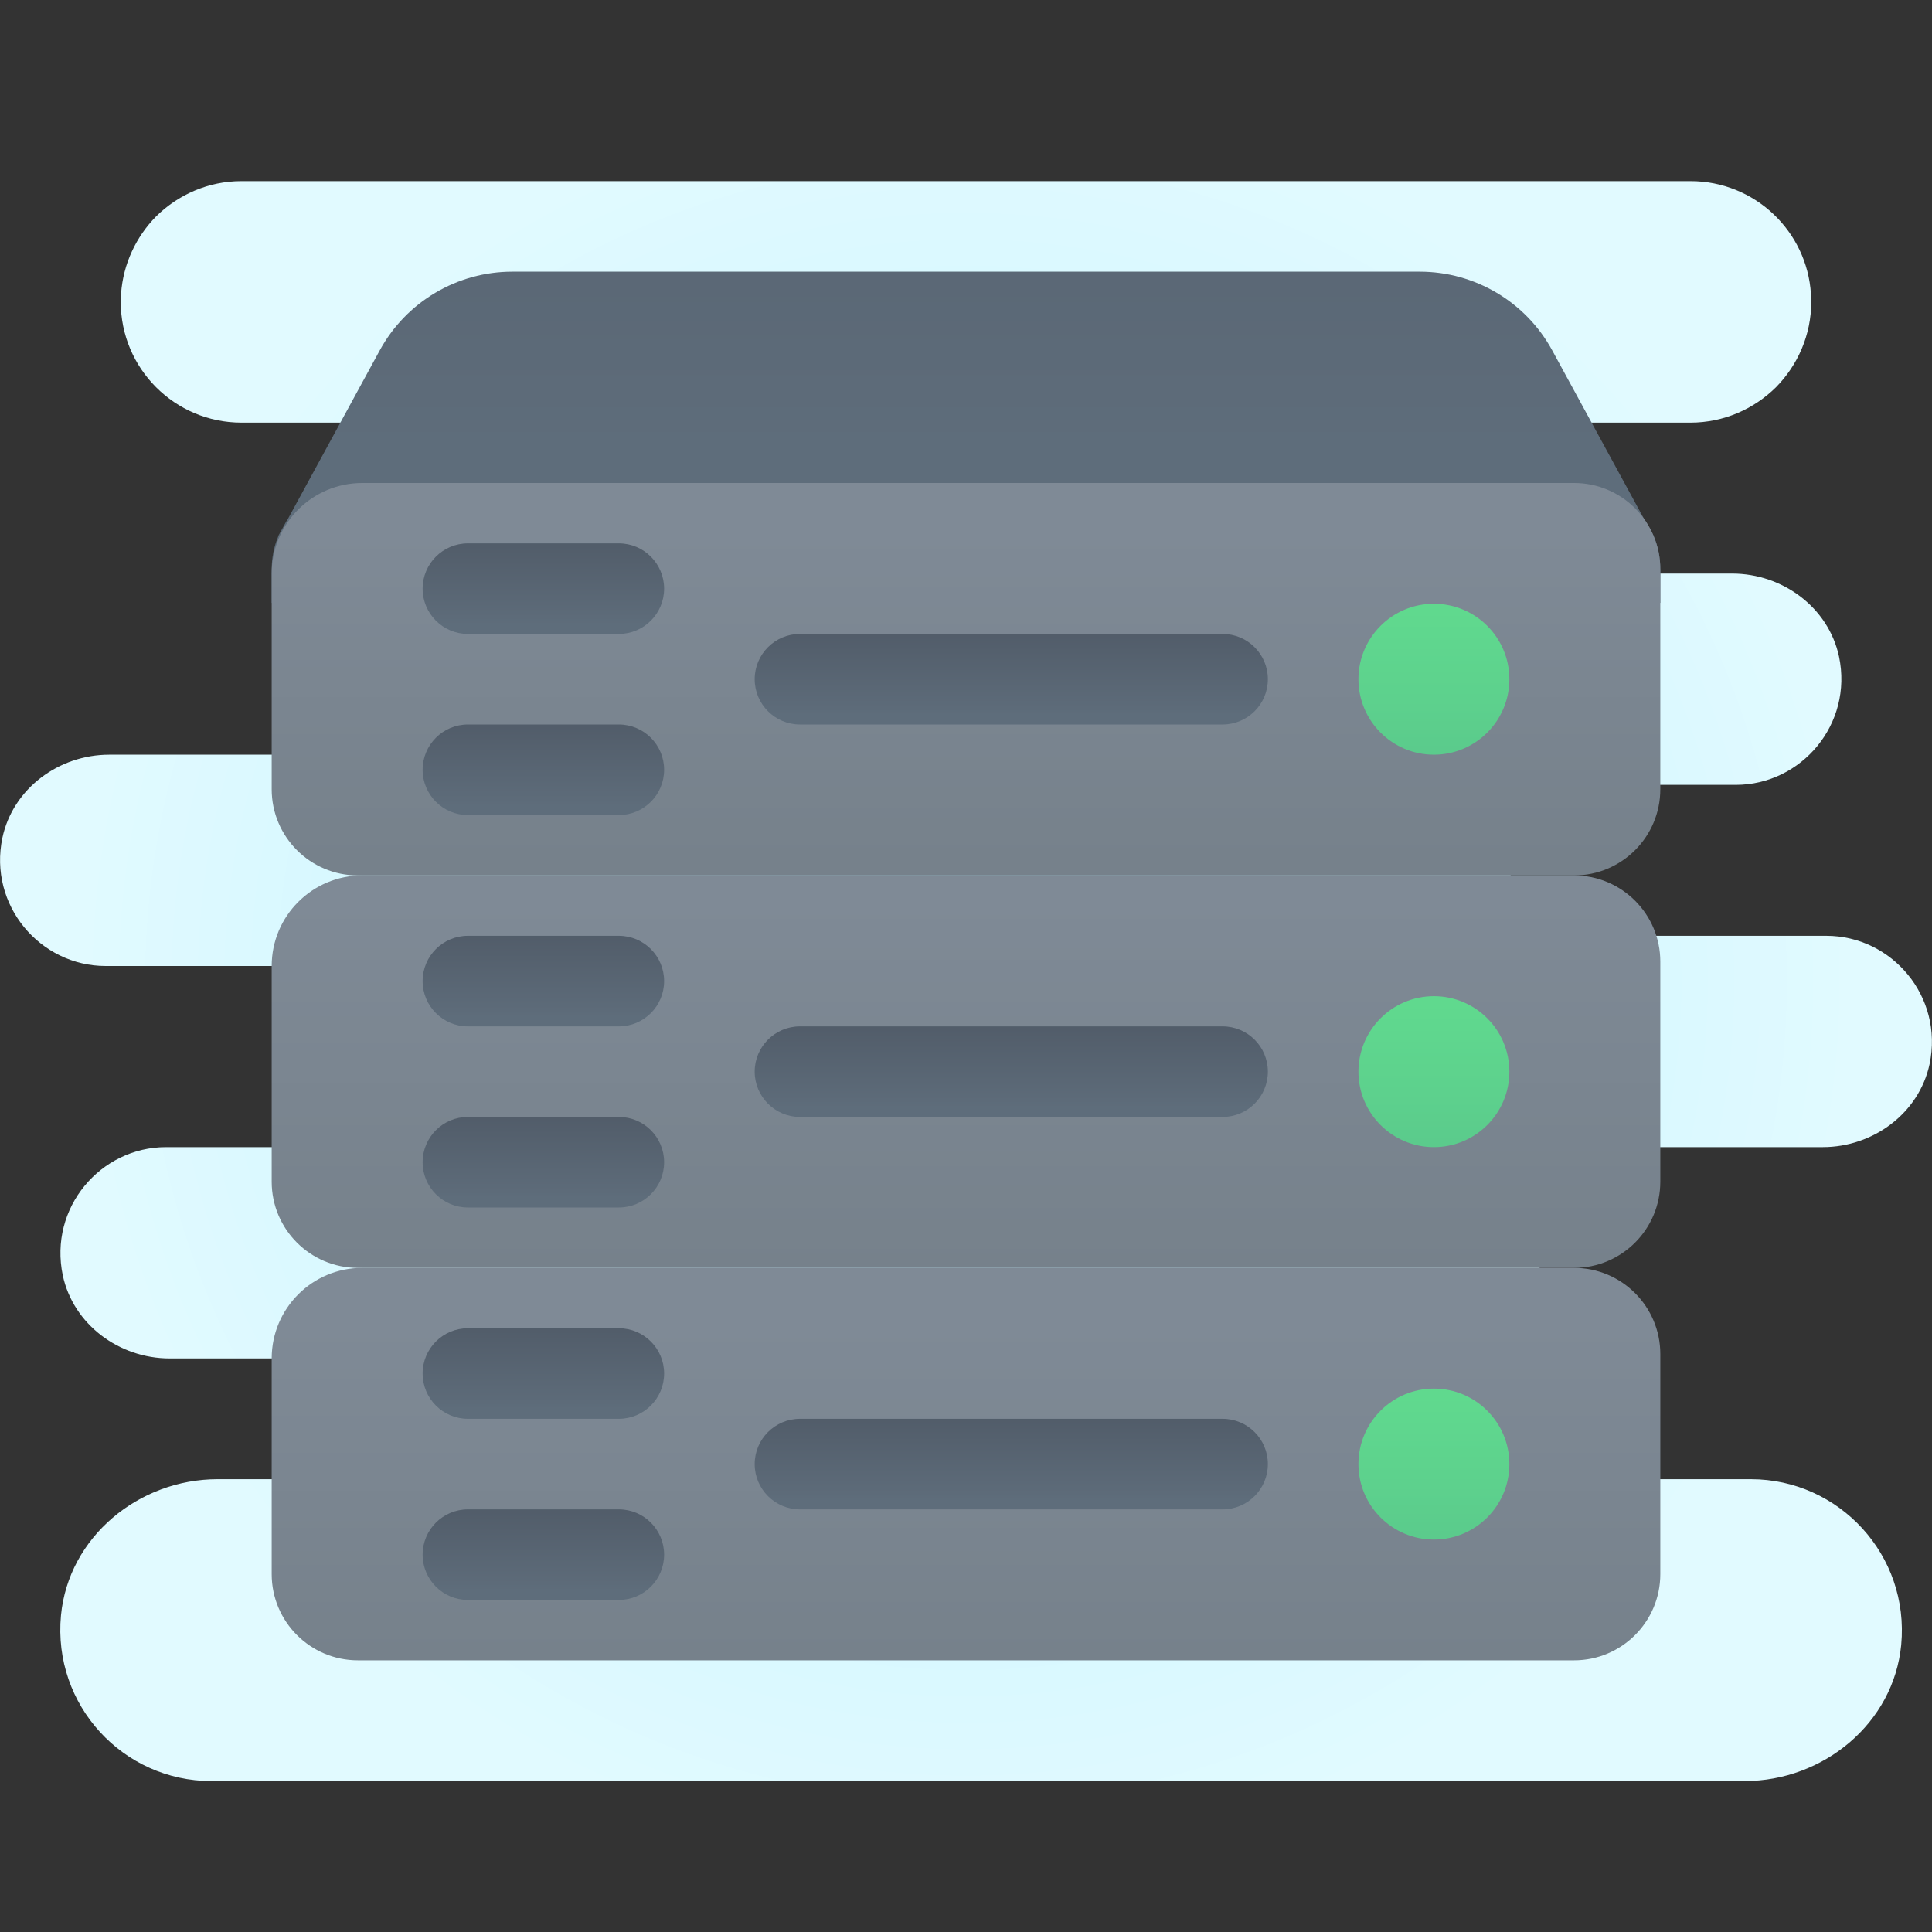
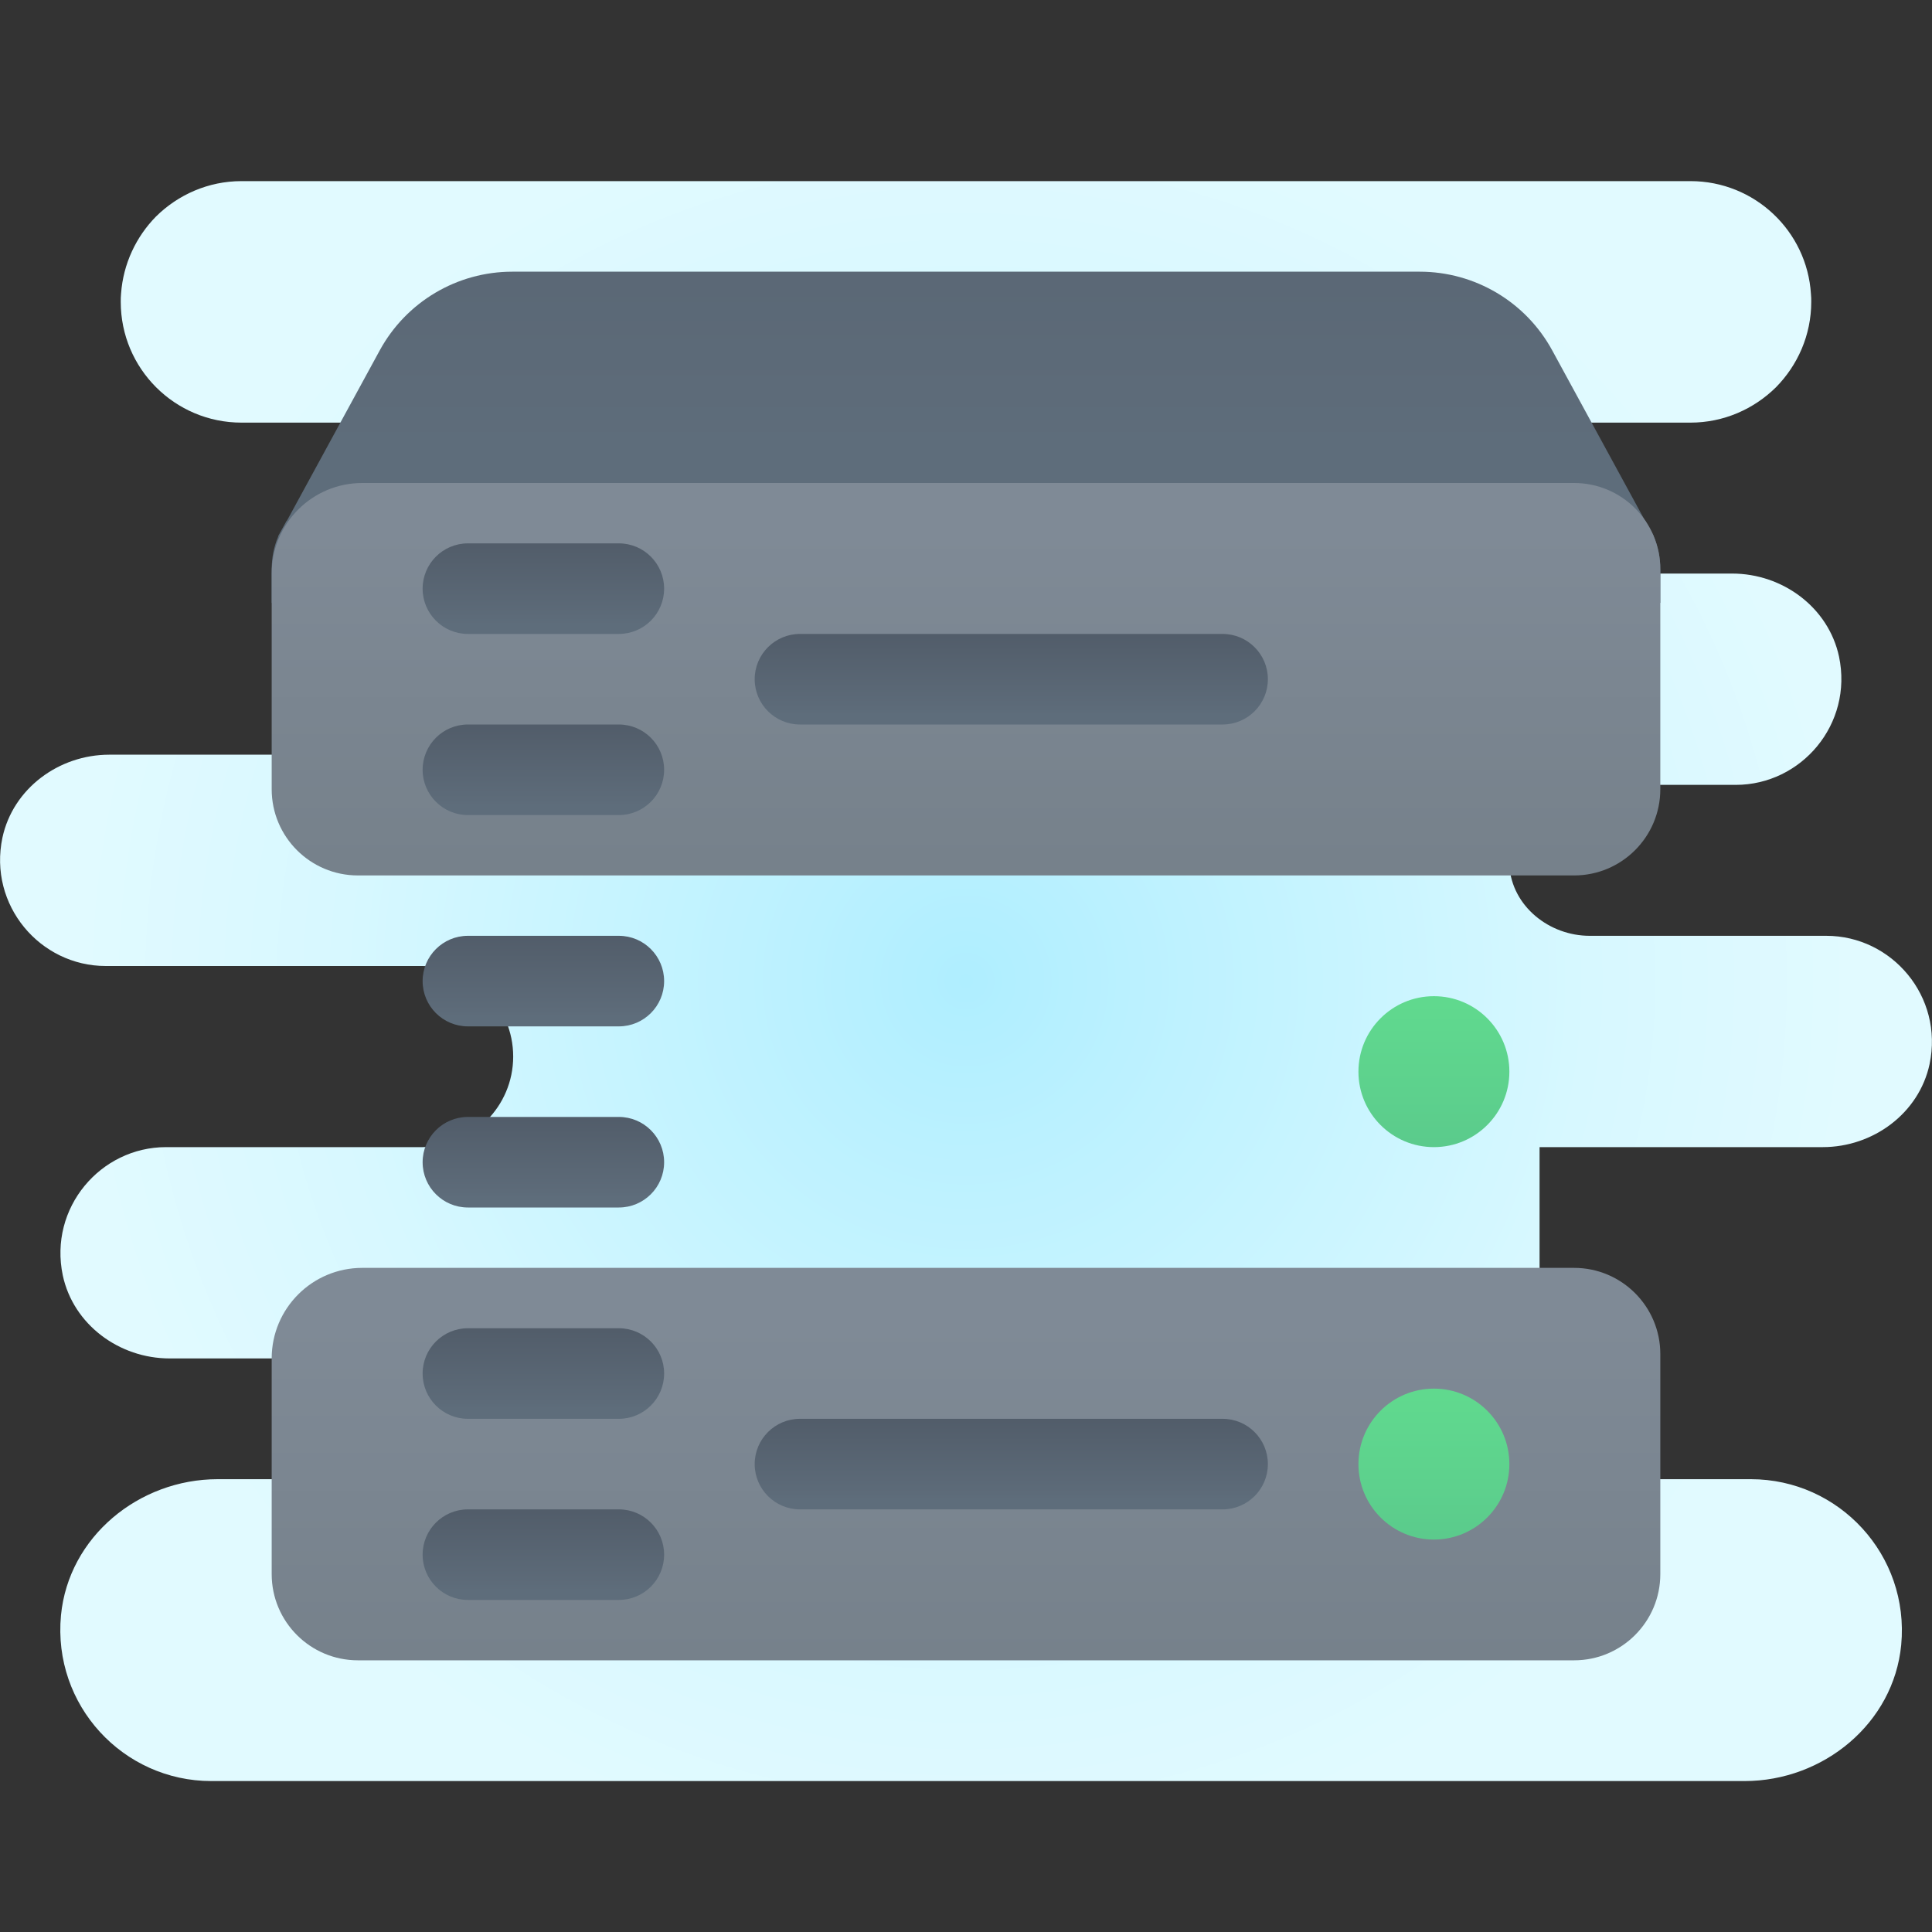
<svg xmlns="http://www.w3.org/2000/svg" viewBox="0 0 64 64" width="128px" height="128px">
  <rect x="0" y="0" width="64" height="64" fill="#333333" stroke="none" />
  <radialGradient id="SXY3o9zLz4Ee6pOen7QeBa" cx="32" cy="33.5" r="29.378" gradientTransform="matrix(1 0 0 -1 0 66)" gradientUnits="userSpaceOnUse">
    <stop offset="0" stop-color="#afeeff" />
    <stop offset=".193" stop-color="#bbf1ff" />
    <stop offset=".703" stop-color="#d7f8ff" />
    <stop offset="1" stop-color="#e1faff" />
  </radialGradient>
  <path fill="url(#SXY3o9zLz4Ee6pOen7QeBa)" d="M63.92,35.25C63.57,36.88,62.05,38,60.38,38H51v11h7c2.92,0,5.26,2.51,4.98,5.49 C62.73,57.09,60.4,59,57.79,59H7c-2.92,0-5.26-2.51-4.98-5.49C2.27,50.91,4.6,49,7.21,49H22c0.55,0,1.05-0.22,1.41-0.59 C23.78,48.05,24,47.55,24,47c0-1.1-0.9-2-2-2H5.62c-1.67,0-3.19-1.12-3.54-2.75C1.61,40.01,3.33,38,5.5,38H14 c0.83,0,1.58-0.34,2.12-0.88C16.66,36.58,17,35.83,17,35c0-1.66-1.34-3-3-3H3.5c-2.17,0-3.89-2.01-3.42-4.25 C0.43,26.12,1.95,25,3.62,25H10l1-9h1.5c0.69,0,1.32-0.28,1.77-0.73c0.34-0.34,0.58-0.78,0.68-1.27H8c-2.21,0-4-1.79-4-4 c0-0.09,0-0.18,0.01-0.27c0.07-0.99,0.5-1.89,1.16-2.56C5.9,6.45,6.9,6,8,6h48c2.12,0,3.86,1.65,3.99,3.74C60,9.83,60,9.91,60,10 c0,1.1-0.45,2.1-1.17,2.83C58.1,13.55,57.1,14,56,14h-6.89c-0.94,0-1.82,0.6-2.04,1.51c-0.19,0.73,0.04,2.43,0.52,2.9 C47.95,18.78,48.45,19,49,19h8.38c1.67,0,3.19,1.12,3.54,2.75C61.39,23.99,59.67,26,57.5,26h-5c-0.69,0-1.32,0.28-1.77,0.73 c-0.49,0.49-0.78,1.19-0.73,1.95c0.09,1.34,1.32,2.32,2.66,2.32h7.84C62.67,31,64.39,33.01,63.92,35.25z" />
  <linearGradient id="SXY3o9zLz4Ee6pOen7QeBb" x1="32" x2="32" y1="11.085" y2="22.175" gradientTransform="matrix(1 0 0 -1 0 66)" gradientUnits="userSpaceOnUse">
    <stop offset="0" stop-color="#76818b" />
    <stop offset="1" stop-color="#7f8a96" />
  </linearGradient>
  <path fill="url(#SXY3o9zLz4Ee6pOen7QeBb)" d="M52.144,42H12c-1.657,0-3,1.343-3,3v7.144C9,53.721,10.279,55,11.856,55h40.289 C53.721,55,55,53.721,55,52.144v-7.289C55,43.279,53.721,42,52.144,42z" />
  <linearGradient id="SXY3o9zLz4Ee6pOen7QeBc" x1="32" x2="32" y1="23.936" y2="36.258" gradientTransform="matrix(1 0 0 -1 0 66)" gradientUnits="userSpaceOnUse">
    <stop offset="0" stop-color="#76818b" />
    <stop offset="1" stop-color="#7f8a96" />
  </linearGradient>
-   <path fill="url(#SXY3o9zLz4Ee6pOen7QeBc)" d="M52.144,29H12c-1.657,0-3,1.343-3,3v7.144C9,40.721,10.279,42,11.856,42h40.289 C53.721,42,55,40.721,55,39.144v-7.289C55,30.279,53.721,29,52.144,29z" />
  <linearGradient id="SXY3o9zLz4Ee6pOen7QeBd" x1="32" x2="32" y1="48.319" y2="72.455" gradientTransform="matrix(1 0 0 -1 0 66)" gradientUnits="userSpaceOnUse">
    <stop offset=".122" stop-color="#5e6d7b" />
    <stop offset=".191" stop-color="#5d6b79" />
    <stop offset="1" stop-color="#515c69" />
  </linearGradient>
  <path fill="url(#SXY3o9zLz4Ee6pOen7QeBd)" d="M55,18.86v1.11c-6.24-0.1-39.76-0.1-46,0v-1.11c0-0.38,0.07-0.74,0.21-1.07 c0-0.01,0.01-0.03,0.01-0.04l0.27-0.49c0,0,0.01-0.01,0.02-0.02l3.069-5.632C13.455,10,15.139,9,16.97,9h30.06 c1.83,0,3.515,1,4.39,2.608l3.069,5.632c0.01,0.01,0.02,0.02,0.02,0.02l0.27,0.49c0,0.01,0.01,0.03,0.01,0.04 C54.93,18.12,55,18.48,55,18.86z" />
  <linearGradient id="SXY3o9zLz4Ee6pOen7QeBe" x1="32" x2="32" y1="37.415" y2="48.401" gradientTransform="matrix(1 0 0 -1 0 66)" gradientUnits="userSpaceOnUse">
    <stop offset="0" stop-color="#76818b" />
    <stop offset="1" stop-color="#7f8a96" />
  </linearGradient>
  <path fill="url(#SXY3o9zLz4Ee6pOen7QeBe)" d="M52.144,16H12c-1.657,0-3,1.343-3,3v7.144C9,27.721,10.279,29,11.856,29h40.289 C53.721,29,55,27.721,55,26.144v-7.289C55,17.279,53.721,16,52.144,16z" />
  <linearGradient id="SXY3o9zLz4Ee6pOen7QeBf" x1="47.5" x2="47.5" y1="47.641" y2="37.546" gradientTransform="matrix(1 0 0 -1 0 66)" gradientUnits="userSpaceOnUse">
    <stop offset="0" stop-color="#62de8f" />
    <stop offset=".478" stop-color="#5dd18d" />
    <stop offset="1" stop-color="#56be89" />
  </linearGradient>
-   <circle cx="47.5" cy="22.5" r="2.5" fill="url(#SXY3o9zLz4Ee6pOen7QeBf)" />
  <linearGradient id="SXY3o9zLz4Ee6pOen7QeBg" x1="47.5" x2="47.5" y1="34.641" y2="24.546" gradientTransform="matrix(1 0 0 -1 0 66)" gradientUnits="userSpaceOnUse">
    <stop offset="0" stop-color="#62de8f" />
    <stop offset=".478" stop-color="#5dd18d" />
    <stop offset="1" stop-color="#56be89" />
  </linearGradient>
  <circle cx="47.5" cy="35.5" r="2.5" fill="url(#SXY3o9zLz4Ee6pOen7QeBg)" />
  <linearGradient id="SXY3o9zLz4Ee6pOen7QeBh" x1="47.5" x2="47.5" y1="21.641" y2="11.546" gradientTransform="matrix(1 0 0 -1 0 66)" gradientUnits="userSpaceOnUse">
    <stop offset="0" stop-color="#62de8f" />
    <stop offset=".478" stop-color="#5dd18d" />
    <stop offset="1" stop-color="#56be89" />
  </linearGradient>
  <circle cx="47.5" cy="48.5" r="2.5" fill="url(#SXY3o9zLz4Ee6pOen7QeBh)" />
  <linearGradient id="SXY3o9zLz4Ee6pOen7QeBi" x1="33.5" x2="33.5" y1="41.936" y2="45.087" gradientTransform="matrix(1 0 0 -1 0 66)" gradientUnits="userSpaceOnUse">
    <stop offset=".122" stop-color="#5e6d7b" />
    <stop offset=".191" stop-color="#5d6b79" />
    <stop offset="1" stop-color="#515c69" />
  </linearGradient>
  <path fill="url(#SXY3o9zLz4Ee6pOen7QeBi)" d="M40.5,24h-14c-0.828,0-1.5-0.672-1.5-1.5s0.672-1.5,1.5-1.5h14c0.828,0,1.5,0.672,1.5,1.5 S41.328,24,40.5,24z" />
  <linearGradient id="SXY3o9zLz4Ee6pOen7QeBj" x1="18" x2="18" y1="44.936" y2="48.087" gradientTransform="matrix(1 0 0 -1 0 66)" gradientUnits="userSpaceOnUse">
    <stop offset=".122" stop-color="#5e6d7b" />
    <stop offset=".191" stop-color="#5d6b79" />
    <stop offset="1" stop-color="#515c69" />
  </linearGradient>
  <path fill="url(#SXY3o9zLz4Ee6pOen7QeBj)" d="M20.5,21h-5c-0.828,0-1.5-0.672-1.5-1.5l0,0c0-0.828,0.672-1.5,1.5-1.5h5 c0.828,0,1.5,0.672,1.5,1.5l0,0C22,20.328,21.328,21,20.5,21z" />
  <linearGradient id="SXY3o9zLz4Ee6pOen7QeBk" x1="18" x2="18" y1="38.936" y2="42.087" gradientTransform="matrix(1 0 0 -1 0 66)" gradientUnits="userSpaceOnUse">
    <stop offset=".122" stop-color="#5e6d7b" />
    <stop offset=".191" stop-color="#5d6b79" />
    <stop offset="1" stop-color="#515c69" />
  </linearGradient>
  <path fill="url(#SXY3o9zLz4Ee6pOen7QeBk)" d="M20.5,27h-5c-0.828,0-1.5-0.672-1.5-1.5l0,0c0-0.828,0.672-1.5,1.5-1.5h5 c0.828,0,1.5,0.672,1.5,1.5l0,0C22,26.328,21.328,27,20.5,27z" />
  <linearGradient id="SXY3o9zLz4Ee6pOen7QeBl" x1="33.5" x2="33.5" y1="28.936" y2="32.087" gradientTransform="matrix(1 0 0 -1 0 66)" gradientUnits="userSpaceOnUse">
    <stop offset=".122" stop-color="#5e6d7b" />
    <stop offset=".191" stop-color="#5d6b79" />
    <stop offset="1" stop-color="#515c69" />
  </linearGradient>
-   <path fill="url(#SXY3o9zLz4Ee6pOen7QeBl)" d="M40.5,37h-14c-0.828,0-1.5-0.672-1.5-1.5s0.672-1.5,1.5-1.5h14c0.828,0,1.5,0.672,1.5,1.5 S41.328,37,40.5,37z" />
  <linearGradient id="SXY3o9zLz4Ee6pOen7QeBm" x1="18" x2="18" y1="31.936" y2="35.087" gradientTransform="matrix(1 0 0 -1 0 66)" gradientUnits="userSpaceOnUse">
    <stop offset=".122" stop-color="#5e6d7b" />
    <stop offset=".191" stop-color="#5d6b79" />
    <stop offset="1" stop-color="#515c69" />
  </linearGradient>
  <path fill="url(#SXY3o9zLz4Ee6pOen7QeBm)" d="M20.5,34h-5c-0.828,0-1.5-0.672-1.5-1.5l0,0c0-0.828,0.672-1.5,1.5-1.5h5 c0.828,0,1.5,0.672,1.5,1.5l0,0C22,33.328,21.328,34,20.5,34z" />
  <linearGradient id="SXY3o9zLz4Ee6pOen7QeBn" x1="18" x2="18" y1="25.936" y2="29.087" gradientTransform="matrix(1 0 0 -1 0 66)" gradientUnits="userSpaceOnUse">
    <stop offset=".122" stop-color="#5e6d7b" />
    <stop offset=".191" stop-color="#5d6b79" />
    <stop offset="1" stop-color="#515c69" />
  </linearGradient>
  <path fill="url(#SXY3o9zLz4Ee6pOen7QeBn)" d="M20.5,40h-5c-0.828,0-1.5-0.672-1.5-1.5l0,0c0-0.828,0.672-1.5,1.5-1.5h5 c0.828,0,1.5,0.672,1.5,1.5l0,0C22,39.328,21.328,40,20.5,40z" />
  <linearGradient id="SXY3o9zLz4Ee6pOen7QeBo" x1="33.5" x2="33.5" y1="15.936" y2="19.087" gradientTransform="matrix(1 0 0 -1 0 66)" gradientUnits="userSpaceOnUse">
    <stop offset=".122" stop-color="#5e6d7b" />
    <stop offset=".191" stop-color="#5d6b79" />
    <stop offset="1" stop-color="#515c69" />
  </linearGradient>
  <path fill="url(#SXY3o9zLz4Ee6pOen7QeBo)" d="M40.5,50h-14c-0.828,0-1.5-0.672-1.5-1.5s0.672-1.5,1.5-1.5h14c0.828,0,1.5,0.672,1.5,1.5 S41.328,50,40.5,50z" />
  <linearGradient id="SXY3o9zLz4Ee6pOen7QeBp" x1="18" x2="18" y1="18.936" y2="22.087" gradientTransform="matrix(1 0 0 -1 0 66)" gradientUnits="userSpaceOnUse">
    <stop offset=".122" stop-color="#5e6d7b" />
    <stop offset=".191" stop-color="#5d6b79" />
    <stop offset="1" stop-color="#515c69" />
  </linearGradient>
  <path fill="url(#SXY3o9zLz4Ee6pOen7QeBp)" d="M20.5,47h-5c-0.828,0-1.5-0.672-1.5-1.5l0,0c0-0.828,0.672-1.5,1.5-1.5h5 c0.828,0,1.5,0.672,1.5,1.5l0,0C22,46.328,21.328,47,20.5,47z" />
  <linearGradient id="SXY3o9zLz4Ee6pOen7QeBq" x1="18" x2="18" y1="12.936" y2="16.087" gradientTransform="matrix(1 0 0 -1 0 66)" gradientUnits="userSpaceOnUse">
    <stop offset=".122" stop-color="#5e6d7b" />
    <stop offset=".191" stop-color="#5d6b79" />
    <stop offset="1" stop-color="#515c69" />
  </linearGradient>
  <path fill="url(#SXY3o9zLz4Ee6pOen7QeBq)" d="M20.5,53h-5c-0.828,0-1.5-0.672-1.5-1.5l0,0c0-0.828,0.672-1.5,1.5-1.5h5 c0.828,0,1.5,0.672,1.5,1.5l0,0C22,52.328,21.328,53,20.5,53z" />
</svg>